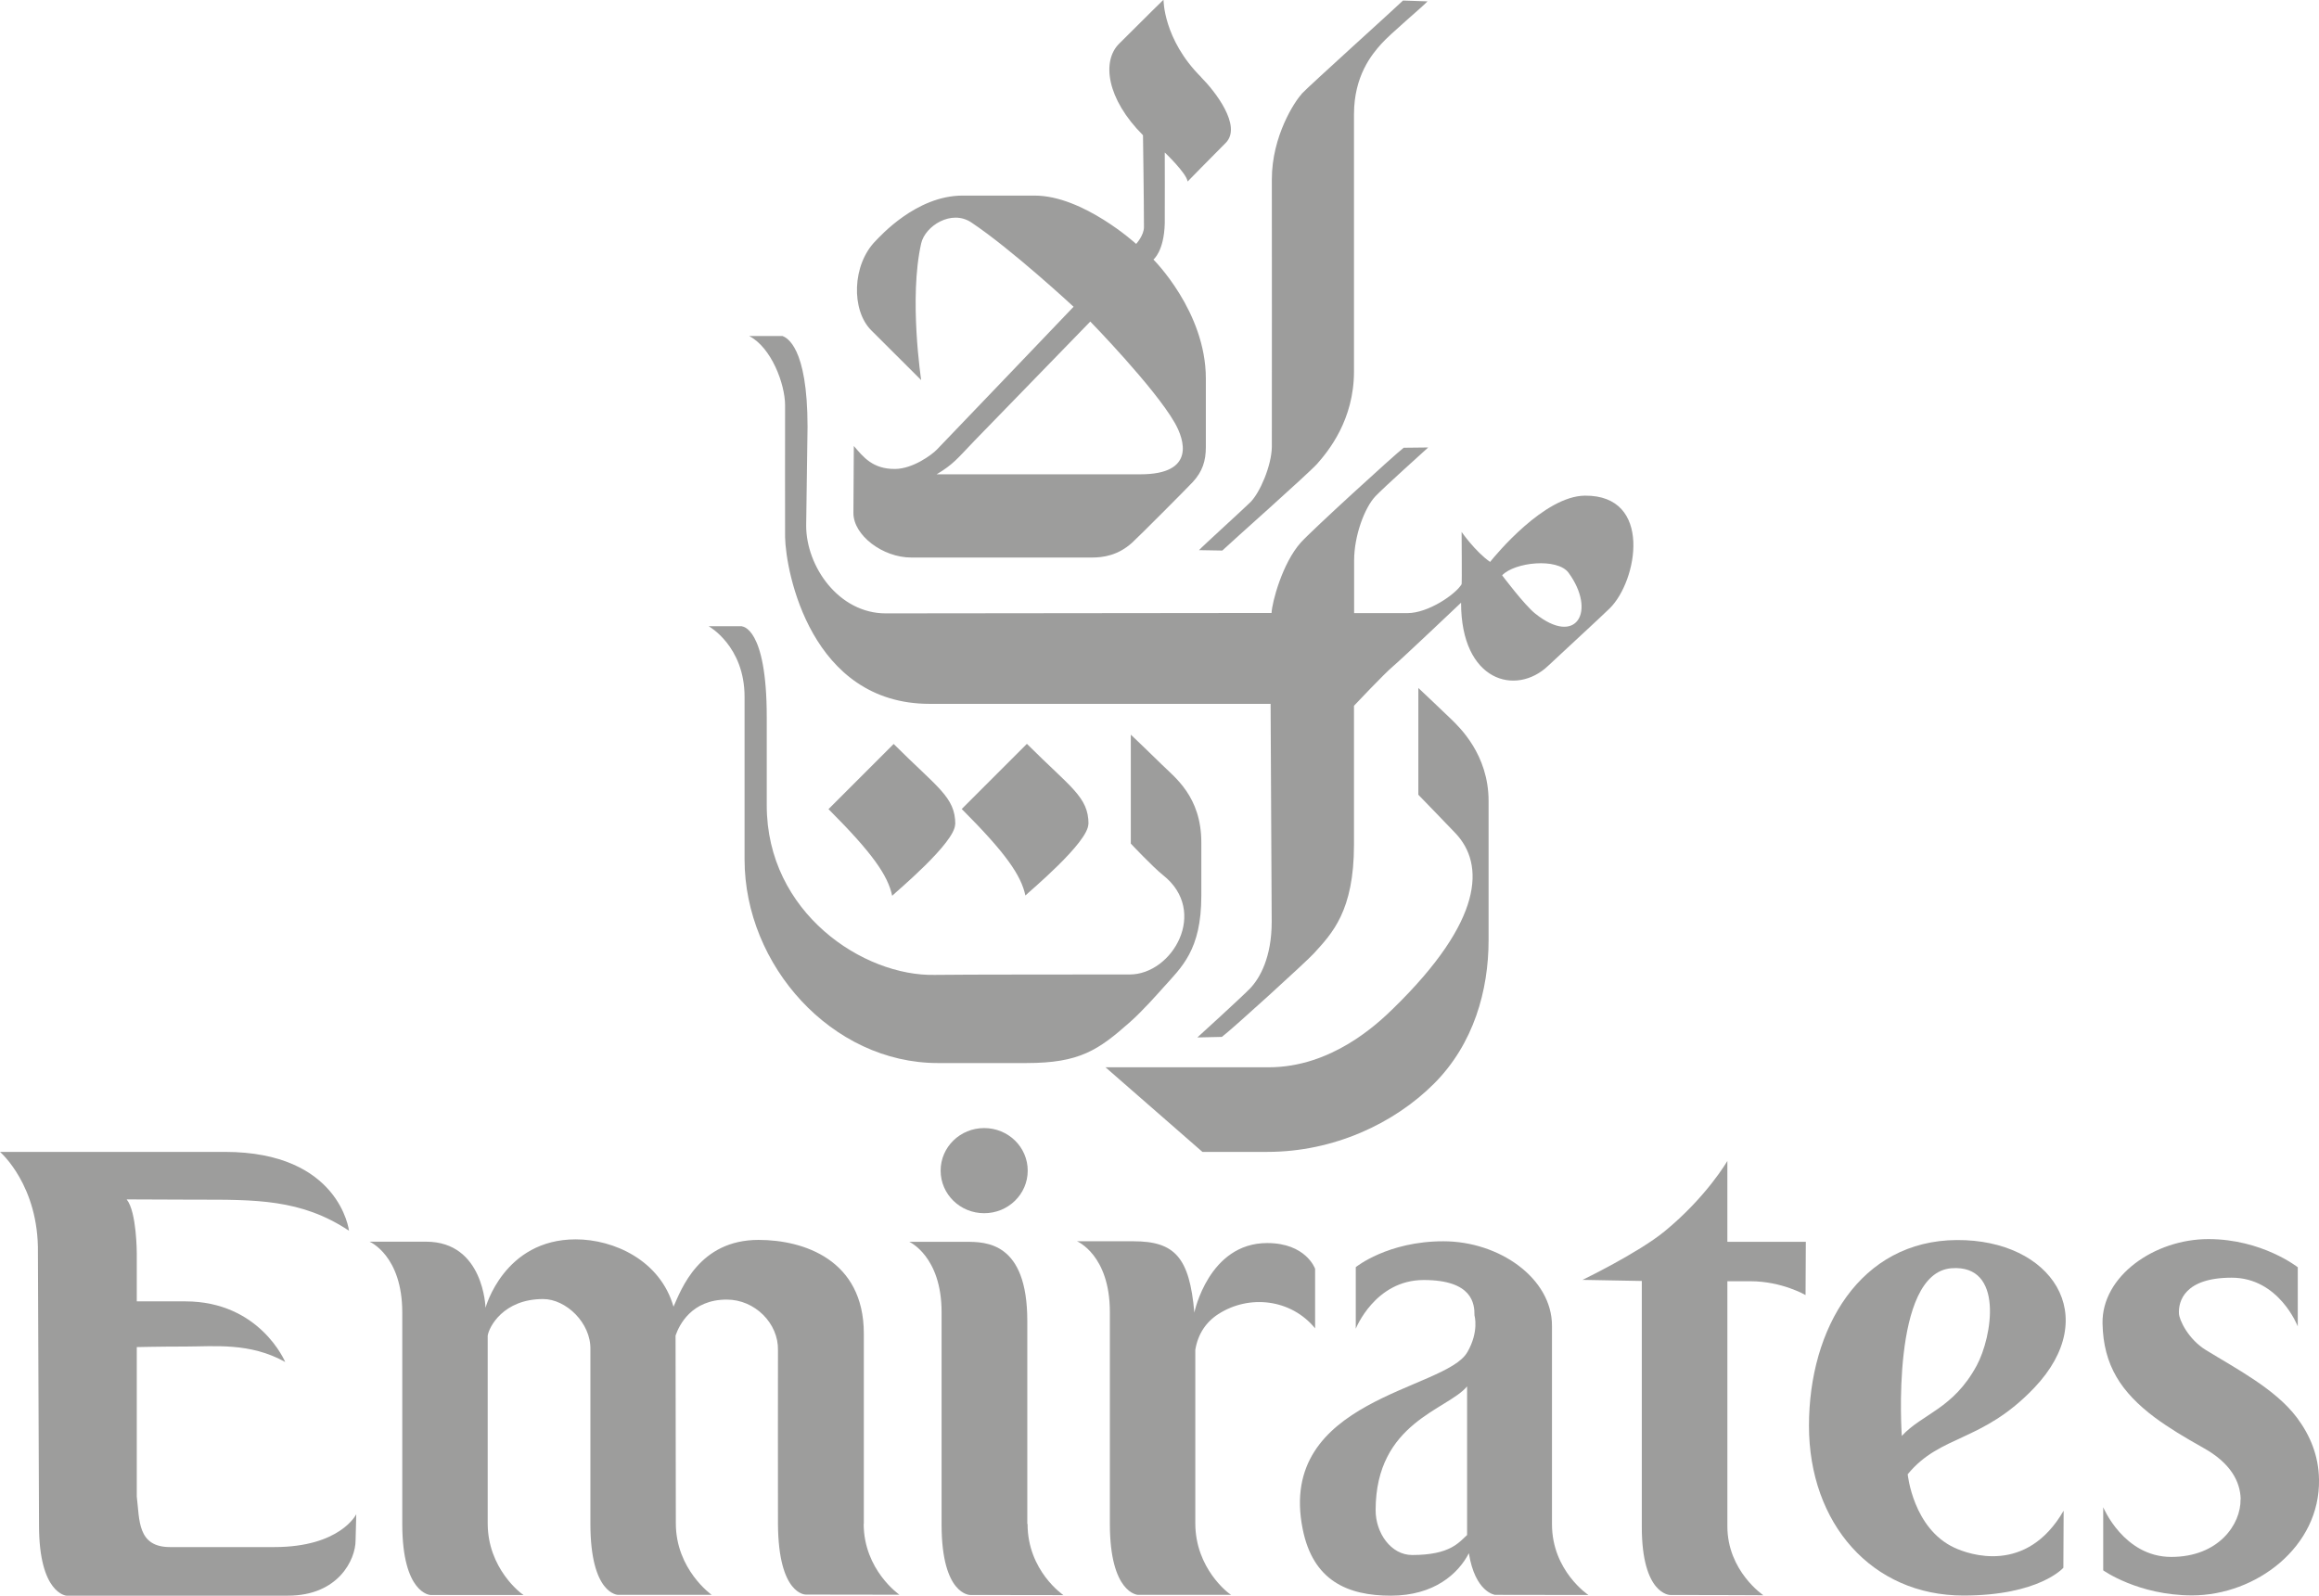
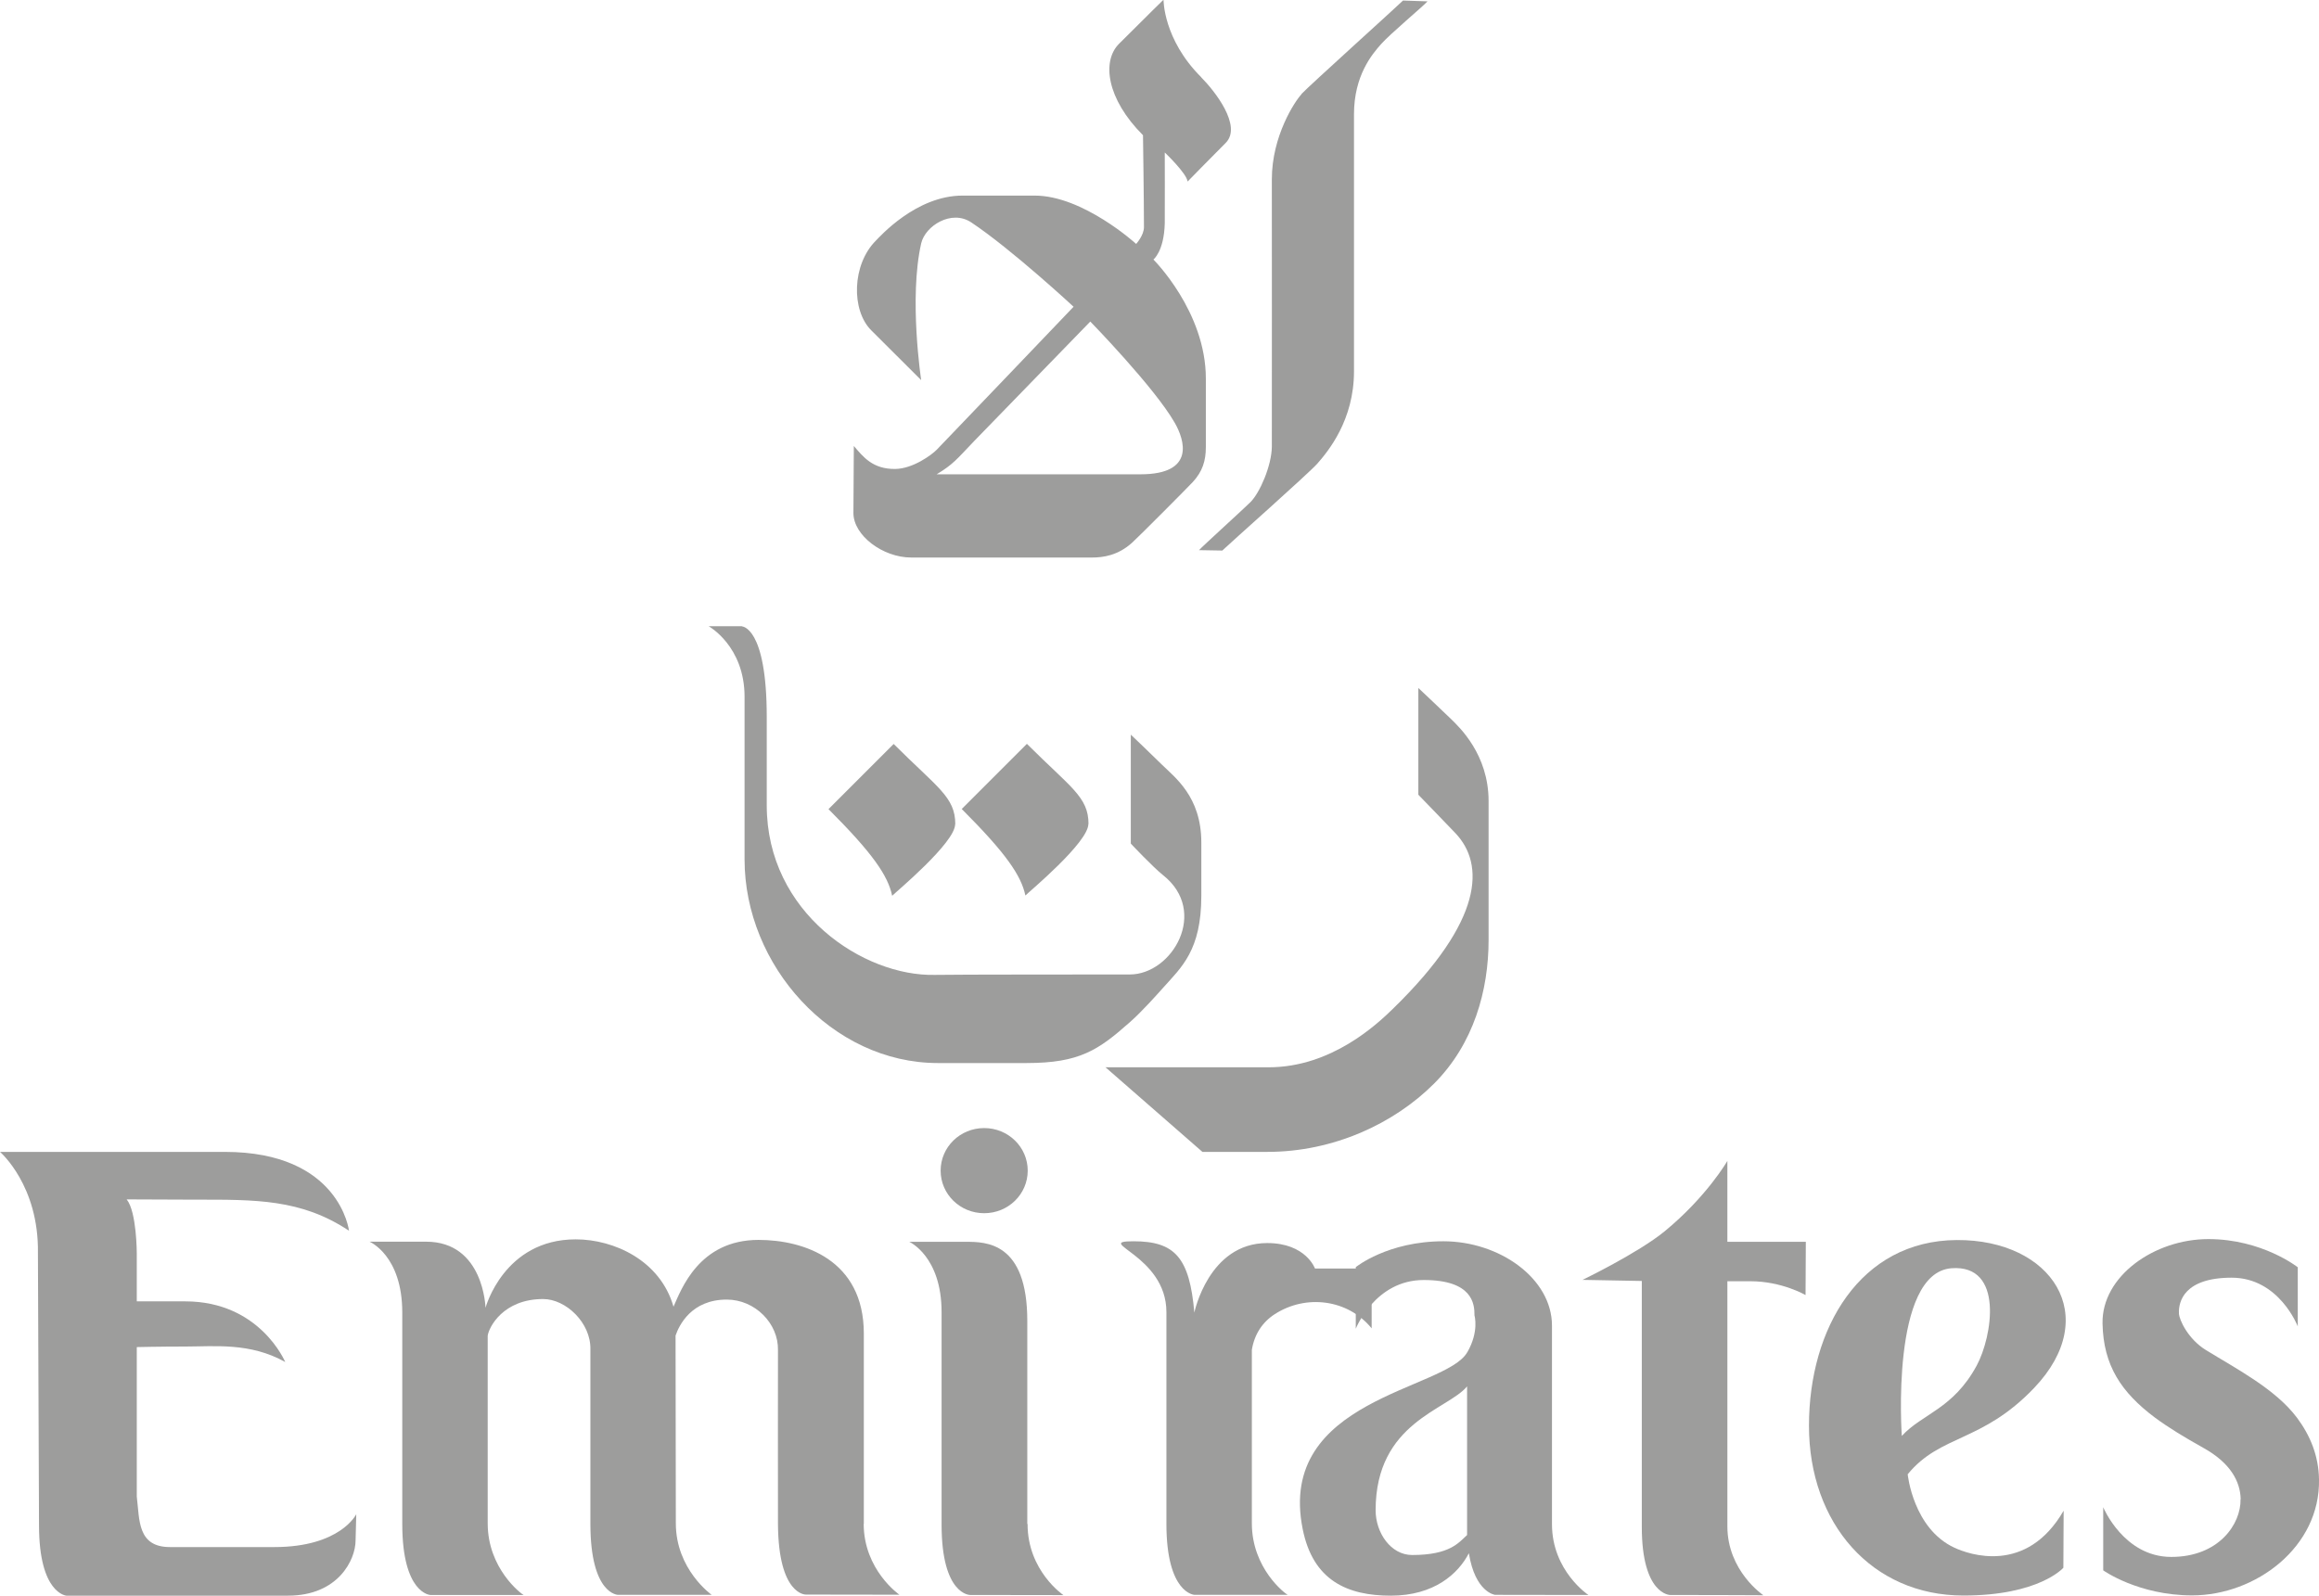
<svg xmlns="http://www.w3.org/2000/svg" id="Capa_2" data-name="Capa 2" viewBox="0 0 169.37 116.58">
  <defs>
    <style>

      .cls-1 {

        fill: #9d9d9c;

      }

    </style>
  </defs>
  <g id="Capa_2-2" data-name="Capa 2">
    <g>
      <path class="cls-1" d="M95.06,6.88c-.48.5-2.17,3.05-2.17,6.22,0,.76.01,18.89,0,19.54-.02,1.38-.87,3.35-1.56,4.04-.49.49-3.5,3.22-3.76,3.51l1.7.03c.55-.53,6.35-5.67,6.95-6.36.79-.9,2.67-3.17,2.67-6.73,0-.84,0-18.02,0-18.78,0-2.82,1.31-4.38,1.99-5.14.69-.77,2.98-2.68,3.38-3.11l-1.79-.06c-.43.43-6.83,6.2-7.42,6.83" />
      <path class="cls-1" d="M80.72,77.95l7.1,6.2h4.75c4.83,0,9.25-2.07,12.16-4.98,2.91-2.91,3.99-6.83,3.99-10.49v-10.16c0-3.41-2.14-5.4-2.74-5.99-.32-.32-2.39-2.27-2.39-2.27v7.8s2.28,2.35,2.73,2.83c2.1,2.24,2.08,6.31-4.58,12.8-1.17,1.14-4.5,4.28-9.08,4.28h-11.93Z" />
-       <path class="cls-1" d="M109.71,42.03s1.63,2.17,2.41,2.79c3.04,2.44,4.48-.18,2.44-2.98-.81-1.1-3.93-.78-4.85.19M100.45,36.26c-.79.84-1.55,2.88-1.55,4.68v3.85h3.9c1.52,0,3.52-1.38,3.95-2.11.03-.05,0-3.82,0-3.82,0,0,1,1.44,2.08,2.19.41-.51,3.96-4.82,6.93-4.84,4.97-.04,3.84,6.23,1.81,8.23-.66.65-3.59,3.34-4.5,4.2-2.34,2.23-6.36,1.16-6.36-4.61,0,0-4.31,4.09-4.95,4.63-.65.54-2.87,2.9-2.87,2.9v10.14c0,4.86-1.6,6.49-2.93,7.95-.51.57-5.99,5.56-6.72,6.1l-1.79.04s3.2-2.91,3.85-3.58c.73-.76,1.58-2.3,1.58-4.86,0-.65-.08-15.93-.08-15.93h-24.9c-8.66,0-10.51-9.61-10.56-12.18-.01-.76,0-8.43,0-9.62,0-1.58-1.01-4.24-2.62-5.07h2.44c.28.12,1.82.74,1.82,6.63,0,0-.1,6.86-.1,7.22,0,2.99,2.38,6.41,5.81,6.41.7,0,28.18-.03,28.18-.03.03-.76.78-3.63,2.14-5.15.77-.86,6.82-6.39,7.51-6.92l1.79-.02c-.27.25-3.19,2.87-3.85,3.56" />
      <path class="cls-1" d="M79.49,60.19c0,1.36-4.35,4.97-4.6,5.23-.31-1.46-1.41-3.08-4.65-6.32l4.76-4.76c3.19,3.19,4.5,3.87,4.5,5.86" />
      <path class="cls-1" d="M71.16,32.21c-1.3,1.36-1.53,1.7-2.75,2.44h14.88c4.03,0,3.23-2.5,2.51-3.76-1.48-2.59-6.17-7.4-6.17-7.4,0,0-8.2,8.44-8.48,8.73M87.74,5.66c.95.95,3.01,3.54,1.78,4.78-1.09,1.09-2.78,2.82-2.78,2.82-.09-.62-1.67-2.12-1.67-2.12,0,0,.01,4.59,0,5.16-.05,2.07-.83,2.66-.83,2.66,0,0,3.83,3.8,3.83,8.69,0,2.37,0,4.55,0,5.02,0,1-.25,1.78-.95,2.54-.35.38-3.9,3.95-4.44,4.44-1.03.93-2.11,1.08-2.92,1.08h-13.21c-2.08,0-4.22-1.62-4.22-3.25,0-.41.03-4.9.03-4.9.68.79,1.37,1.7,3.03,1.68,1.3-.02,2.67-1.04,3.03-1.41.38-.38,9.99-10.44,9.99-10.44,0,0-4.5-4.18-7.47-6.16-1.45-.97-3.37.26-3.66,1.53-.91,4,0,9.99,0,9.99,0,0-2.94-2.93-3.65-3.64-1.47-1.47-1.41-4.8.34-6.55.28-.28,2.94-3.29,6.33-3.29h5.27c3.54,0,7.41,3.53,7.41,3.53,0,0,.57-.62.57-1.23,0-1.81-.07-6.71-.07-6.71-2.66-2.66-3.02-5.41-1.75-6.68,2.38-2.38,3.25-3.22,3.25-3.22,0,0-.03,2.89,2.75,5.66" />
      <path class="cls-1" d="M54.2,45.75h-2.44s2.62,1.44,2.62,5.16v11.88c0,7.73,6.37,14.87,14.12,14.87h6.47c3.88,0,5.25-.94,7.59-3.02.86-.76,1.98-2.02,2.39-2.48,1.35-1.51,2.79-2.74,2.79-6.72v-3.89c0-3.36-1.94-4.76-2.89-5.7-.6-.6-2.26-2.18-2.26-2.18v7.96s1.63,1.73,2.35,2.3c3.36,2.65.69,7.26-2.43,7.26-.62,0-13.34,0-14.21.03-5.23.13-12.3-4.54-12.3-12.38v-6.45c0-6.63-1.82-6.63-1.82-6.63" />
      <path class="cls-1" d="M69.76,60.21c0,1.36-4.35,4.97-4.6,5.23-.31-1.47-1.41-3.09-4.65-6.33l4.76-4.76c3.19,3.19,4.5,3.87,4.5,5.86" />
      <path class="cls-1" d="M20.03,113.02c-.77,0-6.75,0-7.61,0-2.4,0-2.22-1.99-2.43-3.69v-10.92s1.67-.04,3.55-.04c2.11,0,4.73-.31,7.29,1.13,0,0-1.84-4.43-7.3-4.43h-3.54v-3.5s0-3.05-.74-3.95c0,0,4.7.02,5.03.02,4.35,0,7.71-.06,11.21,2.27,0,0-.67-5.76-9.07-5.76H0s2.85,2.44,2.77,7.4l.08,19.89c0,4.99,2,5.13,2,5.13h16.18c3.67,0,4.94-2.62,4.94-4.04l.05-1.91s-1.16,2.4-5.99,2.4" />
      <path class="cls-1" d="M63.09,111.34v-13.92c0-5.4-4.41-6.84-7.69-6.84-4.35,0-5.65,3.63-6.21,4.88-.97-3.39-4.36-4.92-7.14-4.92-5.25,0-6.59,5-6.59,5,0,0-.12-4.83-4.34-4.83h-4.13s2.39,1,2.39,5.17v15.45c0,5.1,2.05,5.19,2.05,5.19h6.81c-.18-.09-2.62-1.93-2.62-5.23v-13.71c.08-.61,1.12-2.68,4.05-2.68,1.66,0,3.5,1.74,3.45,3.69v12.73c0,5.18,2.02,5.19,2.02,5.19h6.84s-2.62-1.84-2.62-5.23l-.02-13.71c.26-.76,1.16-2.63,3.74-2.63,2.06,0,3.78,1.74,3.74,3.69,0,0-.01,11.63,0,12.7.03,5.21,2.03,5.16,2.03,5.16,3.56,0,6.84.01,6.84.01,0,0-2.61-1.8-2.61-5.19" />
      <path class="cls-1" d="M75.05,111.34c0,3.43,2.62,5.19,2.62,5.19,0,0-3.25-.01-6.81-.01,0,0-2.09.03-2.09-5.14v-15.52c0-4.09-2.36-5.14-2.36-5.14h4.13c1.46,0,4.49,0,4.49,5.78v14.81s.01.03.01.03Z" />
-       <path class="cls-1" d="M96.04,92.67s-.66-1.86-3.49-1.86c-4.28,0-5.32,5.08-5.32,5.08-.35-4.02-1.42-5.21-4.44-5.21h-4.13s2.4.99,2.4,5.17v15.47c0,5.11,2.05,5.19,2.05,5.19h6.81c-.18-.08-2.62-1.92-2.62-5.23v-12.67c.19-1.15.78-2.03,1.68-2.61,2.25-1.45,5.31-1.11,7.07,1.04v-4.37Z" />
+       <path class="cls-1" d="M96.04,92.67s-.66-1.86-3.49-1.86c-4.28,0-5.32,5.08-5.32,5.08-.35-4.02-1.42-5.21-4.44-5.21s2.4.99,2.4,5.17v15.47c0,5.11,2.05,5.19,2.05,5.19h6.81c-.18-.08-2.62-1.92-2.62-5.23v-12.67c.19-1.15.78-2.03,1.68-2.61,2.25-1.45,5.31-1.11,7.07,1.04v-4.37Z" />
      <path class="cls-1" d="M127.84,93.6c2.31,0,4.03,1.01,4.03,1.01l.02-3.89h-5.73v-5.91s-1.5,2.61-4.58,5.14c-1.94,1.59-6,3.55-6,3.55l4.33.08v17.96c0,4.98,2.07,4.98,2.07,4.98,3.74,0,6.81.02,6.81.02,0,0-2.63-1.76-2.63-5.04v-17.9c1.8,0,.57,0,1.69,0" />
      <path class="cls-1" d="M144.37,99.76c1.13-2.09,2.02-7.4-1.84-7.11-4.48.34-3.63,12.25-3.63,12.25,1.5-1.63,3.75-1.96,5.47-5.14M148.56,101.4c-3.82,4-6.82,3.37-9.23,6.3,0,0,.39,3.97,3.42,5.37,1.04.48,5.25,2,7.97-2.71l-.02,4.17s-1.75,2.03-7.3,2.03c-6.69,0-11.28-5.27-11.28-12.4s3.74-13.53,10.8-13.57c6.92-.04,10.66,5.55,5.64,10.81" />
      <path class="cls-1" d="M71.88,88.63c1.76,0,3.18-1.39,3.18-3.11s-1.42-3.11-3.18-3.11-3.18,1.39-3.18,3.11,1.42,3.11,3.18,3.11" />
      <path class="cls-1" d="M107.16,98.79c-1.58,2.78-13.92,3.37-12.02,12.9.75,3.78,3.27,4.88,6.44,4.88s4.93-1.61,5.7-3.1c.46,2.87,1.91,3.04,1.91,3.04,3.56,0,6.82.01,6.82.01,0,0-2.66-1.76-2.66-5.17v-14.5c0-3.47-3.85-6.17-7.93-6.17s-6.4,1.89-6.4,1.89v4.5s1.4-3.56,4.96-3.56,3.72,1.73,3.71,2.59c0,0,.35,1.17-.52,2.68M103.14,113.6c-1.56,0-2.67-1.62-2.67-3.27,0-6.44,5.27-7.33,6.68-9.05v10.86c-.61.55-1.24,1.46-4.02,1.46" />
      <path class="cls-1" d="M163.64,109.52c.04,1.82-1.59,4.22-5.06,4.22s-4.97-3.63-4.97-3.63v4.61s2.56,1.83,6.49,1.83c4.66,0,9.37-3.54,9.27-8.48-.03-1.74-.65-3.21-1.6-4.49-1.58-2.11-4.45-3.59-6.67-4.96-1.27-.78-1.94-2.18-1.96-2.67-.04-.86.38-2.61,3.85-2.61s4.83,3.56,4.83,3.56v-4.32s-2.6-2.06-6.53-2.06-7.8,2.7-7.73,6.17c.06,3.04,1.35,5.02,3.84,6.88.99.73,2.16,1.44,3.52,2.2,1.98,1.1,2.7,2.45,2.73,3.75" />
    </g>
  </g>
</svg>